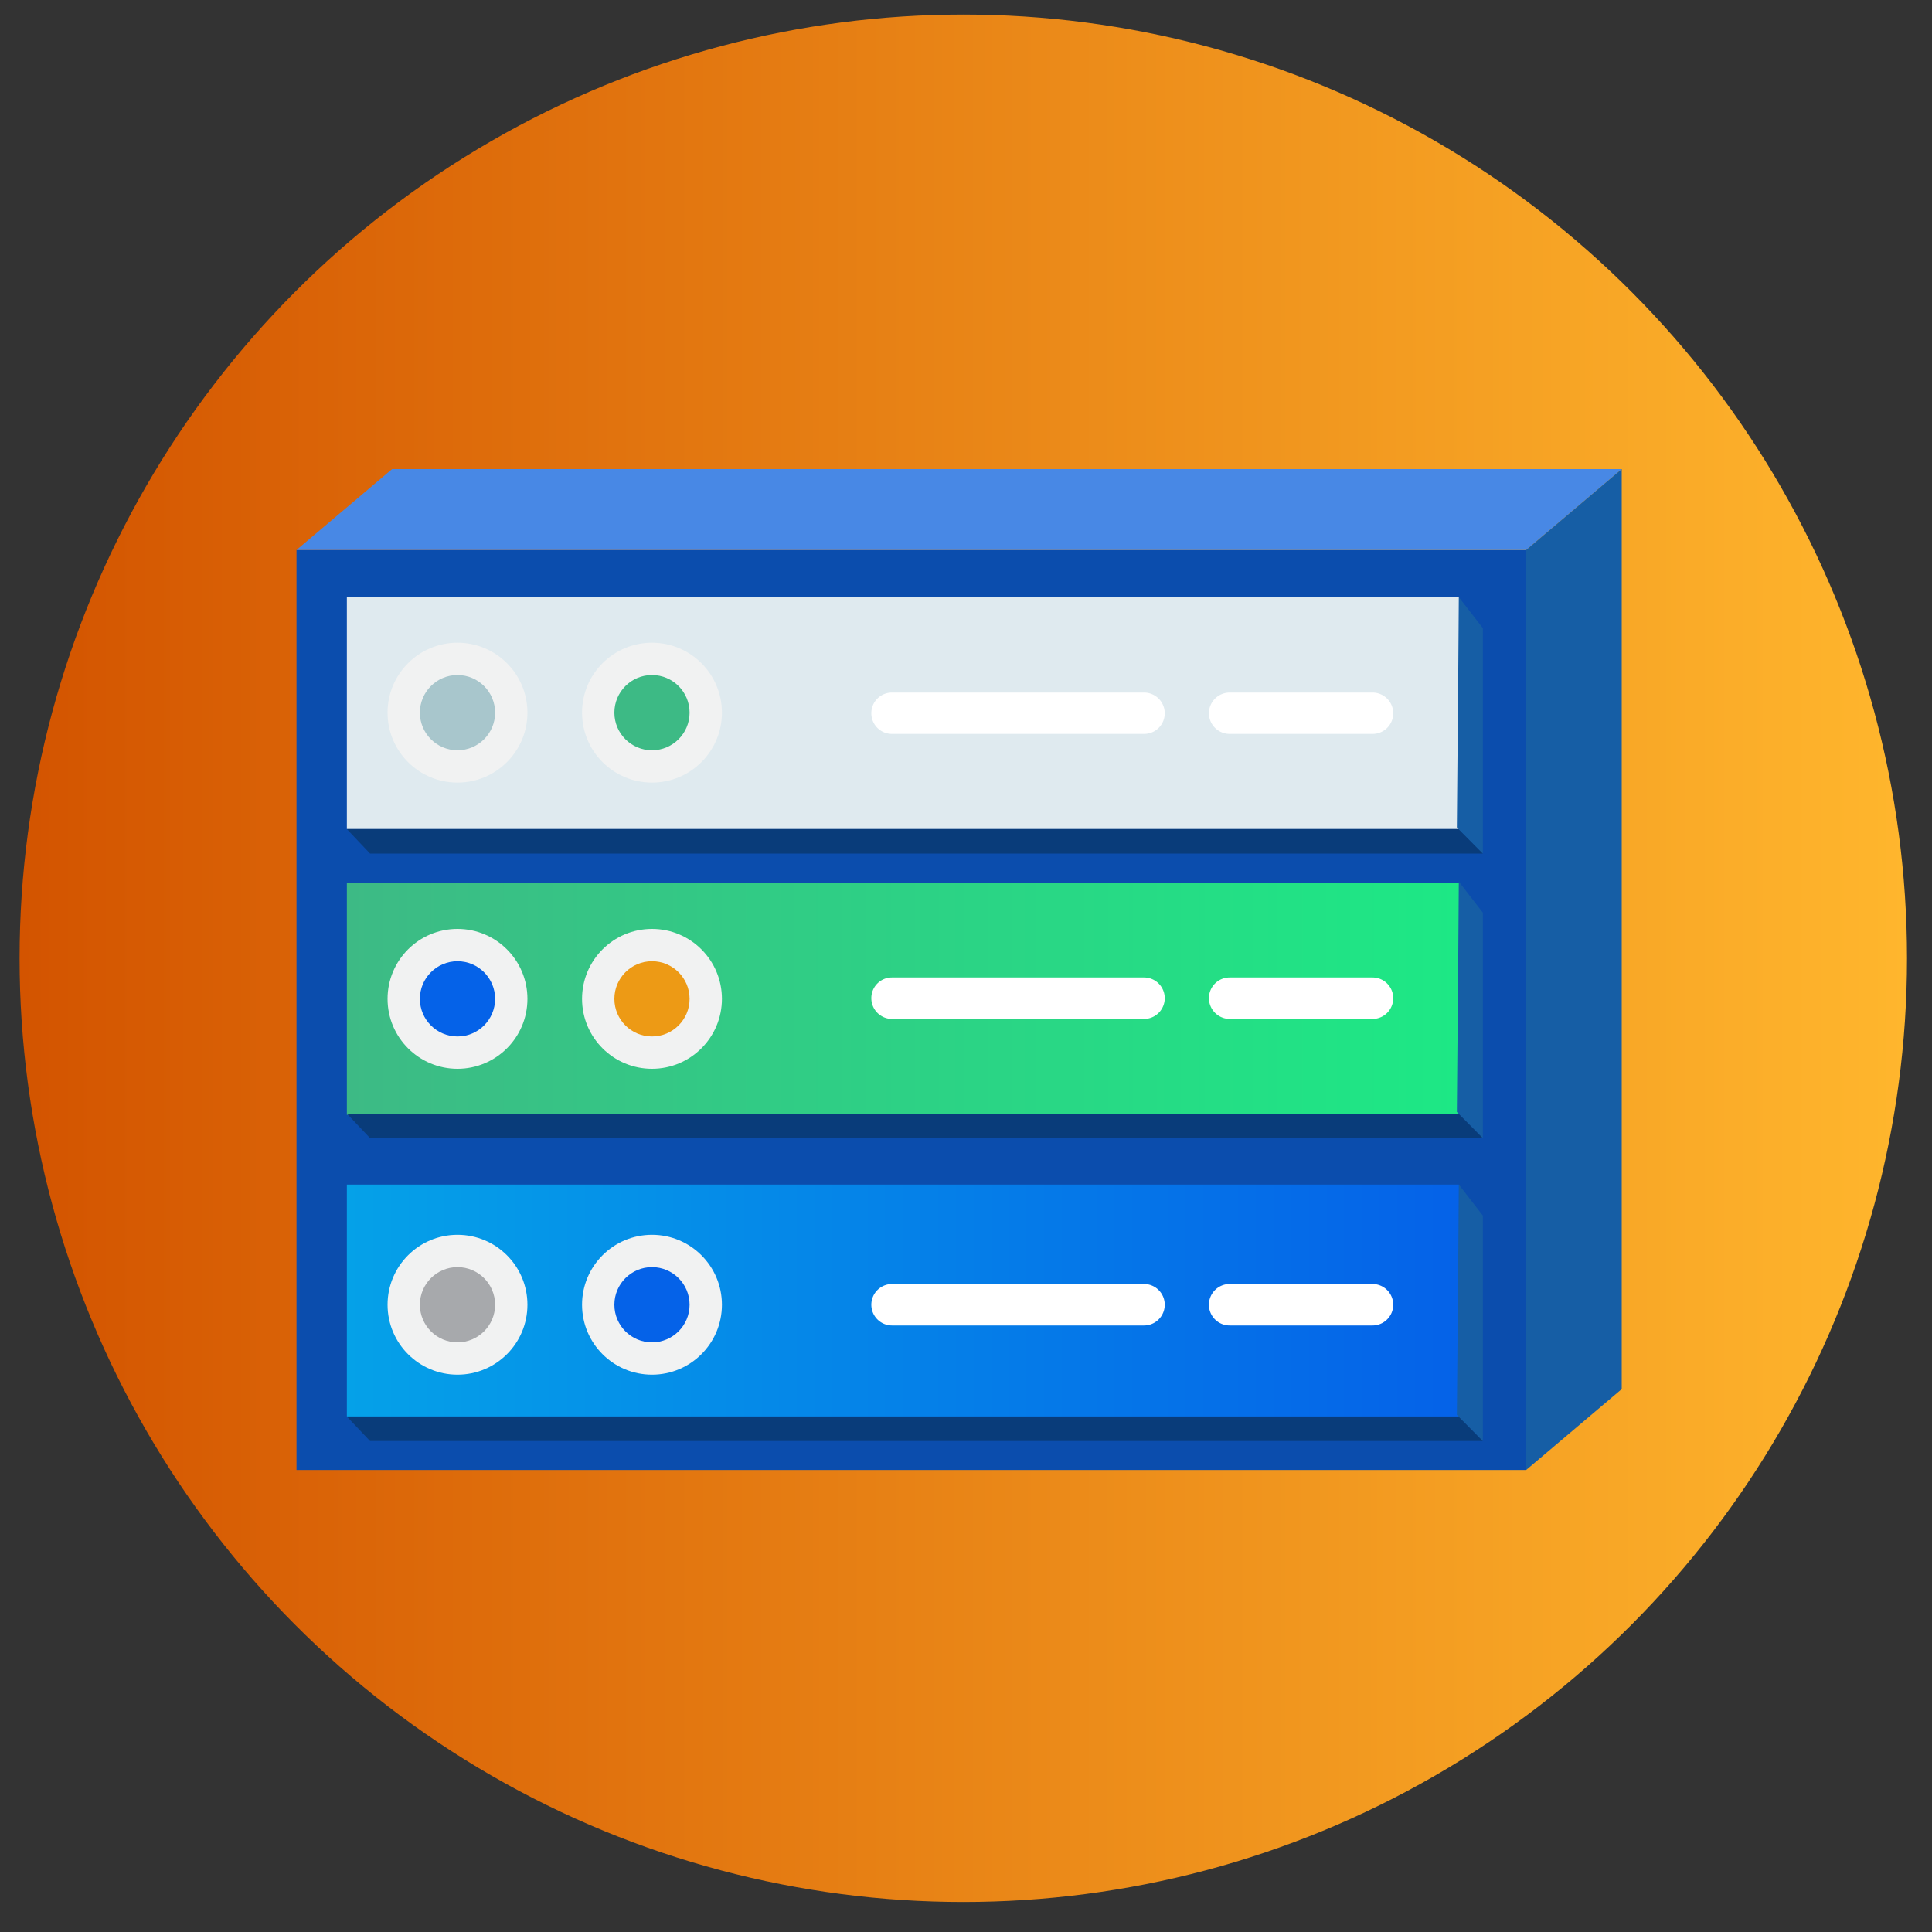
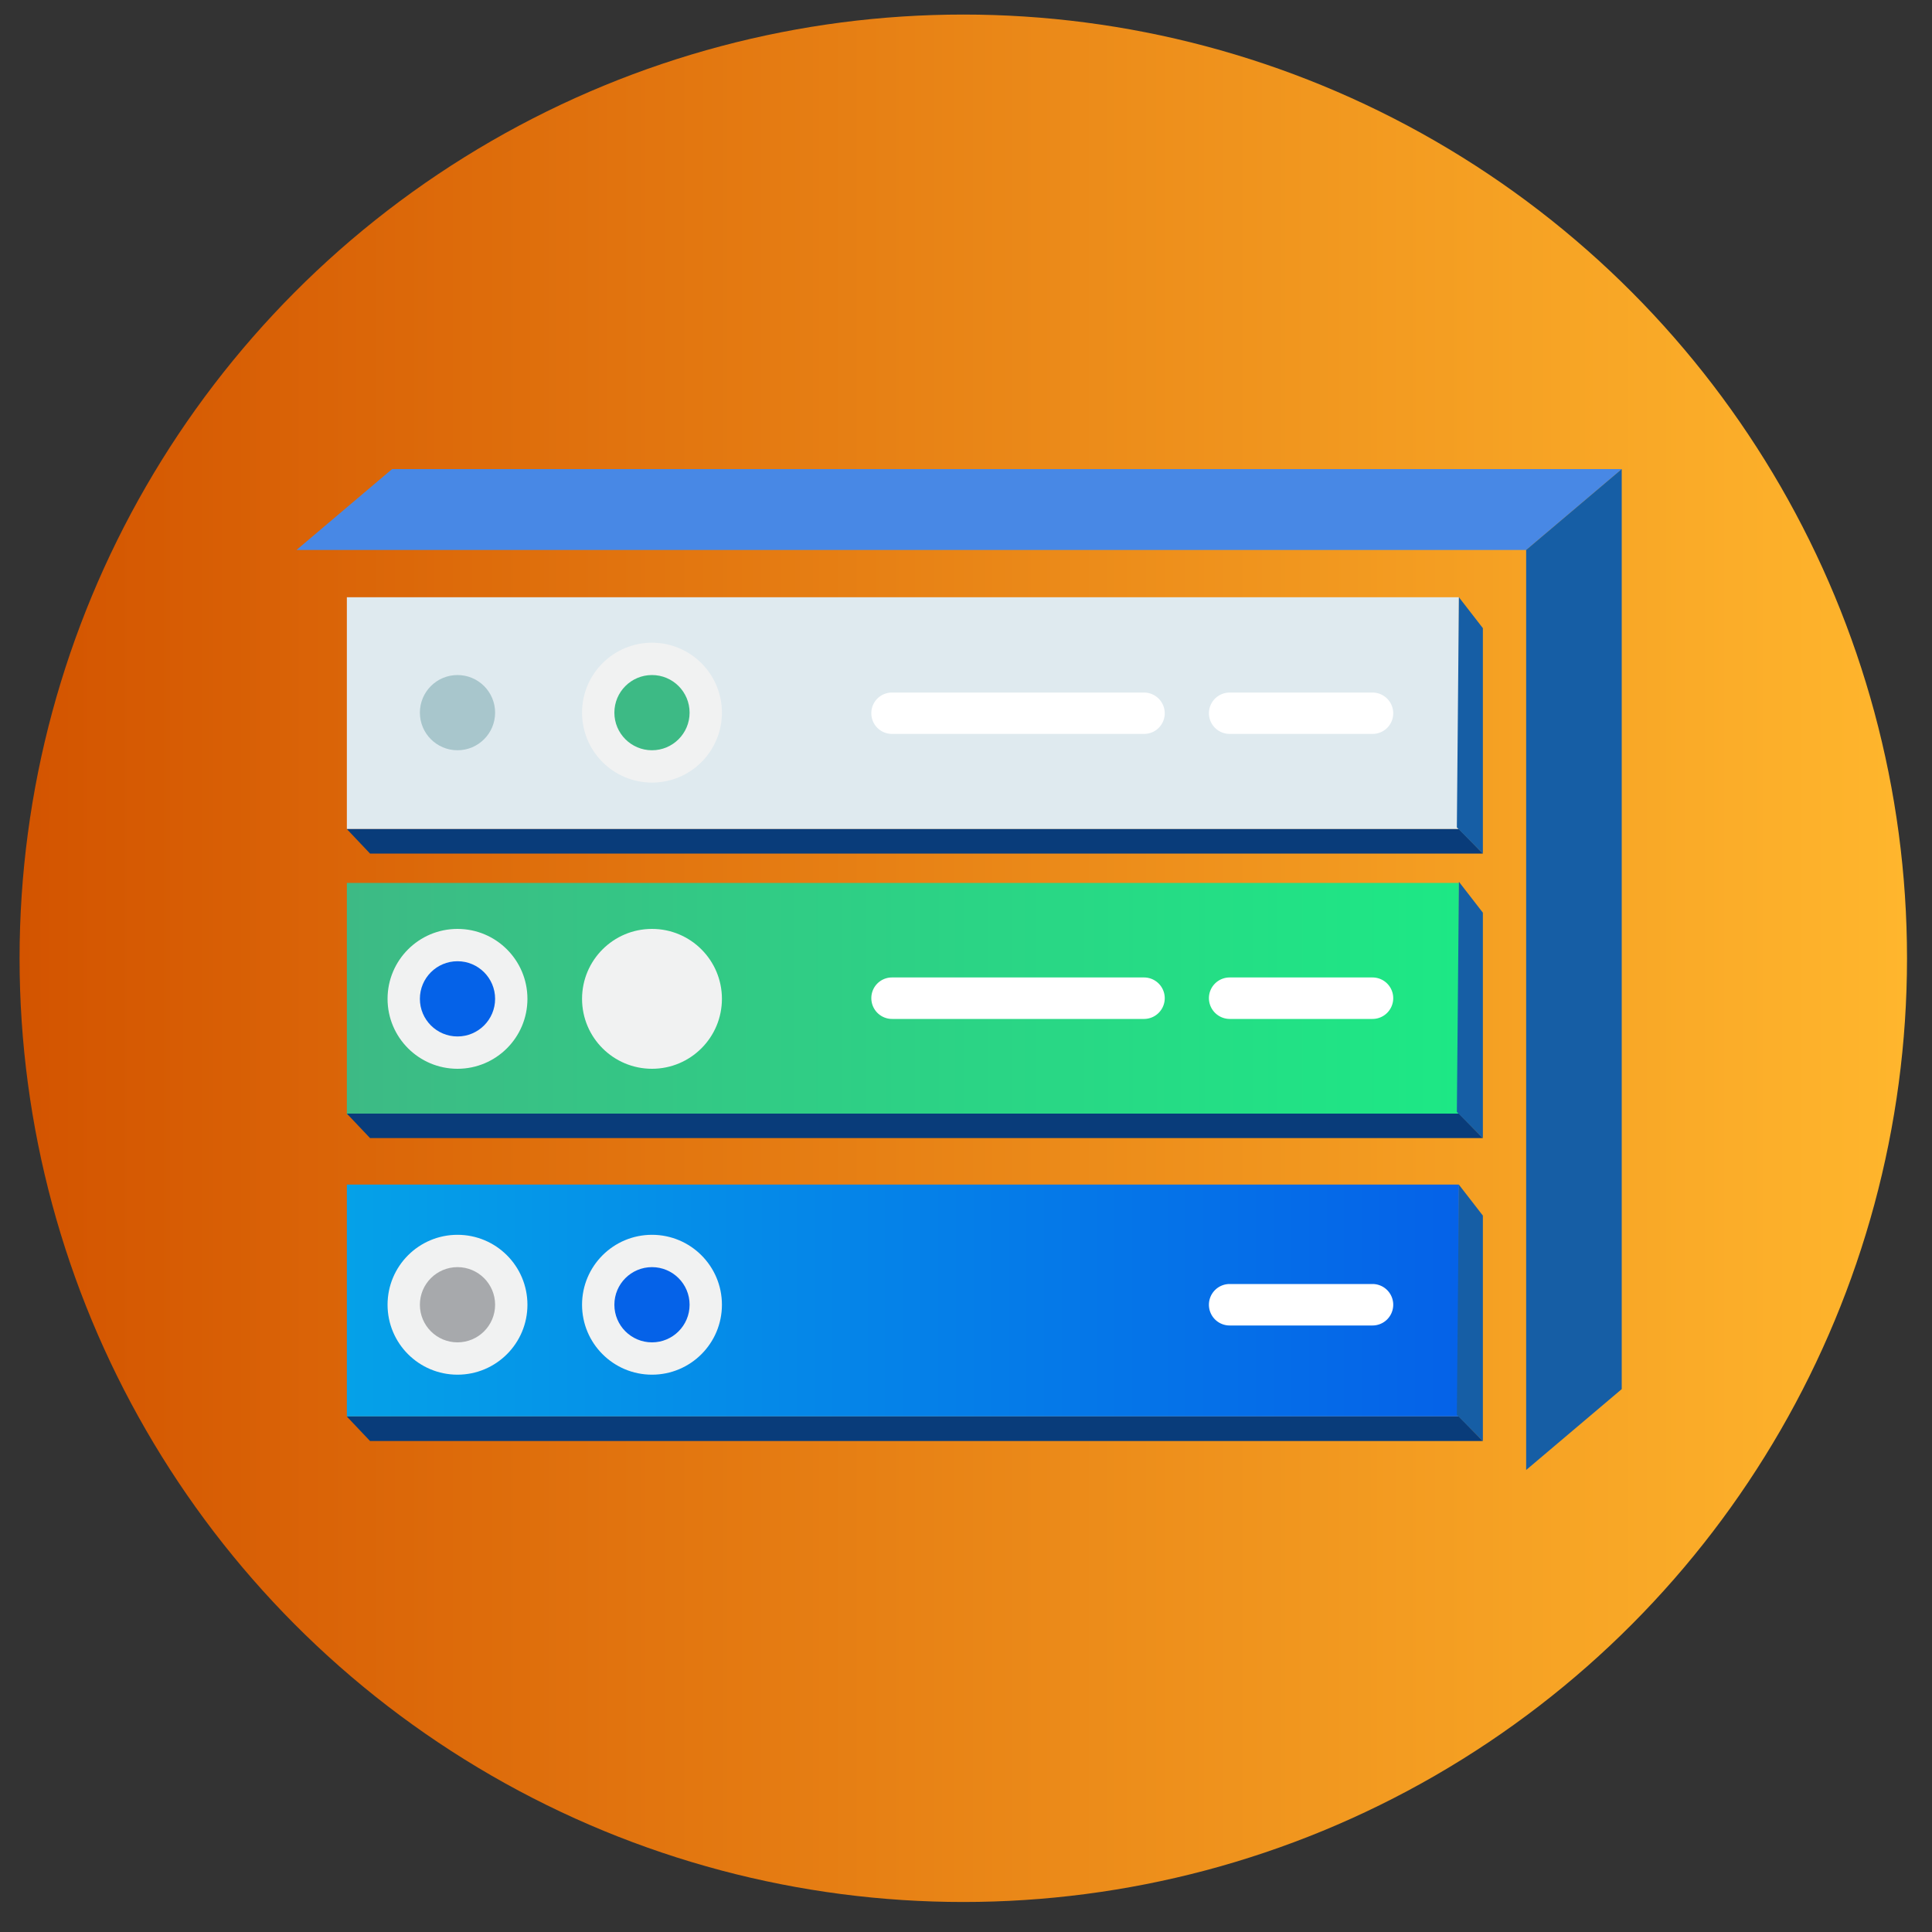
<svg xmlns="http://www.w3.org/2000/svg" id="Layer_1" data-name="Layer 1" viewBox="0 0 150 150">
  <rect x="0" y="0" width="150" height="150" fill="#333333" stroke="none" />
  <defs>
    <style>.cls-1{fill:url(#linear-gradient);}.cls-2{fill:#0b4dad;}.cls-3{fill:#4888e5;}.cls-4{fill:#165ea5;}.cls-5{fill:url(#linear-gradient-2);}.cls-6{fill:url(#linear-gradient-3);}.cls-7{fill:#dfeaef;}.cls-8{fill:#f1f2f2;}.cls-9{fill:#0562e8;}.cls-10{fill:#ed9a15;}.cls-11{fill:#a7a9ac;}.cls-12{fill:#a8c6cc;}.cls-13{fill:#3dba85;}.cls-14{fill:#fff;}.cls-15{fill:#093c7a;}</style>
    <linearGradient id="linear-gradient" x1="1.52" y1="74.4" x2="148.06" y2="74.4" gradientUnits="userSpaceOnUse">
      <stop offset="0" stop-color="#d35400" />
      <stop offset="1" stop-color="#ffb62d" />
    </linearGradient>
    <linearGradient id="linear-gradient-2" x1="330.2" y1="-622.42" x2="416.54" y2="-622.42" gradientTransform="matrix(1, 0, 0, -1, -303.27, -544.87)" gradientUnits="userSpaceOnUse">
      <stop offset="0" stop-color="#3dba85" />
      <stop offset="1" stop-color="#1de885" />
    </linearGradient>
    <linearGradient id="linear-gradient-3" x1="330.2" y1="-645.84" x2="416.54" y2="-645.84" gradientTransform="matrix(1, 0, 0, -1, -303.27, -544.87)" gradientUnits="userSpaceOnUse">
      <stop offset="0" stop-color="#05a1e8" />
      <stop offset="1" stop-color="#0562e8" />
    </linearGradient>
  </defs>
  <circle class="cls-1" cx="74.79" cy="74.4" r="73.27" />
-   <rect class="cls-2" x="23.02" y="42.7" width="95.47" height="71.43" />
  <polygon class="cls-3" points="118.49 42.7 23.02 42.7 30.44 36.42 125.91 36.42 118.49 42.7" />
  <polygon class="cls-4" points="125.91 107.85 118.49 114.13 118.49 42.7 125.91 36.42 125.91 107.85" />
  <rect class="cls-5" x="26.93" y="68.55" width="86.34" height="18" />
  <rect class="cls-6" x="26.93" y="91.97" width="86.34" height="18" />
  <rect class="cls-7" x="26.93" y="46.37" width="86.34" height="18" />
  <circle class="cls-8" cx="35.52" cy="77.55" r="5.43" />
  <circle class="cls-8" cx="50.62" cy="77.55" r="5.43" />
  <circle class="cls-8" cx="35.52" cy="101.3" r="5.43" />
  <circle class="cls-8" cx="50.62" cy="101.3" r="5.43" />
-   <circle class="cls-8" cx="35.52" cy="55.33" r="5.43" />
  <circle class="cls-8" cx="50.62" cy="55.33" r="5.43" />
  <circle class="cls-9" cx="35.52" cy="77.55" r="2.92" />
-   <circle class="cls-10" cx="50.62" cy="77.55" r="2.92" />
  <circle class="cls-11" cx="35.52" cy="101.3" r="2.92" />
  <circle class="cls-12" cx="35.52" cy="55.33" r="2.92" />
  <circle class="cls-9" cx="50.62" cy="101.3" r="2.92" />
  <circle class="cls-13" cx="50.62" cy="55.33" r="2.92" />
  <path class="cls-14" d="M69.26,75.89H88.83a1.61,1.61,0,0,1,1.6,1.61h0a1.61,1.61,0,0,1-1.6,1.61H69.26a1.61,1.61,0,0,1-1.61-1.61h0a1.6,1.6,0,0,1,1.6-1.61h0Z" />
-   <path class="cls-14" d="M69.26,99.69H88.83a1.61,1.61,0,0,1,1.6,1.61h0a1.61,1.61,0,0,1-1.6,1.61H69.26a1.61,1.61,0,0,1-1.61-1.61h0A1.61,1.61,0,0,1,69.26,99.69Z" />
  <path class="cls-14" d="M95.47,99.69h11.1a1.61,1.61,0,0,1,1.6,1.61h0a1.61,1.61,0,0,1-1.6,1.61H95.47a1.61,1.61,0,0,1-1.61-1.61h0A1.61,1.61,0,0,1,95.47,99.69Z" />
  <path class="cls-14" d="M95.47,75.89h11.1a1.61,1.61,0,0,1,1.6,1.61h0a1.61,1.61,0,0,1-1.6,1.61H95.47a1.62,1.62,0,0,1-1.61-1.61h0A1.61,1.61,0,0,1,95.47,75.89Z" />
  <path class="cls-14" d="M95.47,53.77h11.1a1.61,1.61,0,0,1,1.6,1.61h0a1.6,1.6,0,0,1-1.6,1.6H95.47a1.61,1.61,0,0,1-1.61-1.6h0A1.61,1.61,0,0,1,95.47,53.77Z" />
  <path class="cls-14" d="M69.26,53.77H88.83a1.61,1.61,0,0,1,1.6,1.61h0a1.6,1.6,0,0,1-1.6,1.6H69.26a1.6,1.6,0,0,1-1.61-1.6h0a1.6,1.6,0,0,1,1.6-1.61Z" />
  <polygon class="cls-15" points="26.93 64.37 28.73 66.27 115.13 66.27 113.27 64.37 26.93 64.37" />
  <polygon class="cls-4" points="113.27 46.37 115.13 48.77 115.13 66.27 113.11 64.24 113.27 46.37" />
  <polygon class="cls-15" points="26.93 86.46 28.73 88.36 115.13 88.36 113.27 86.46 26.93 86.46" />
  <polygon class="cls-4" points="113.27 68.46 115.13 70.86 115.13 88.36 113.11 86.33 113.27 68.46" />
  <polygon class="cls-15" points="26.93 109.98 28.73 111.88 115.13 111.88 113.27 109.98 26.93 109.98" />
  <polygon class="cls-4" points="113.27 91.98 115.13 94.38 115.13 111.88 113.11 109.85 113.27 91.98" />
</svg>